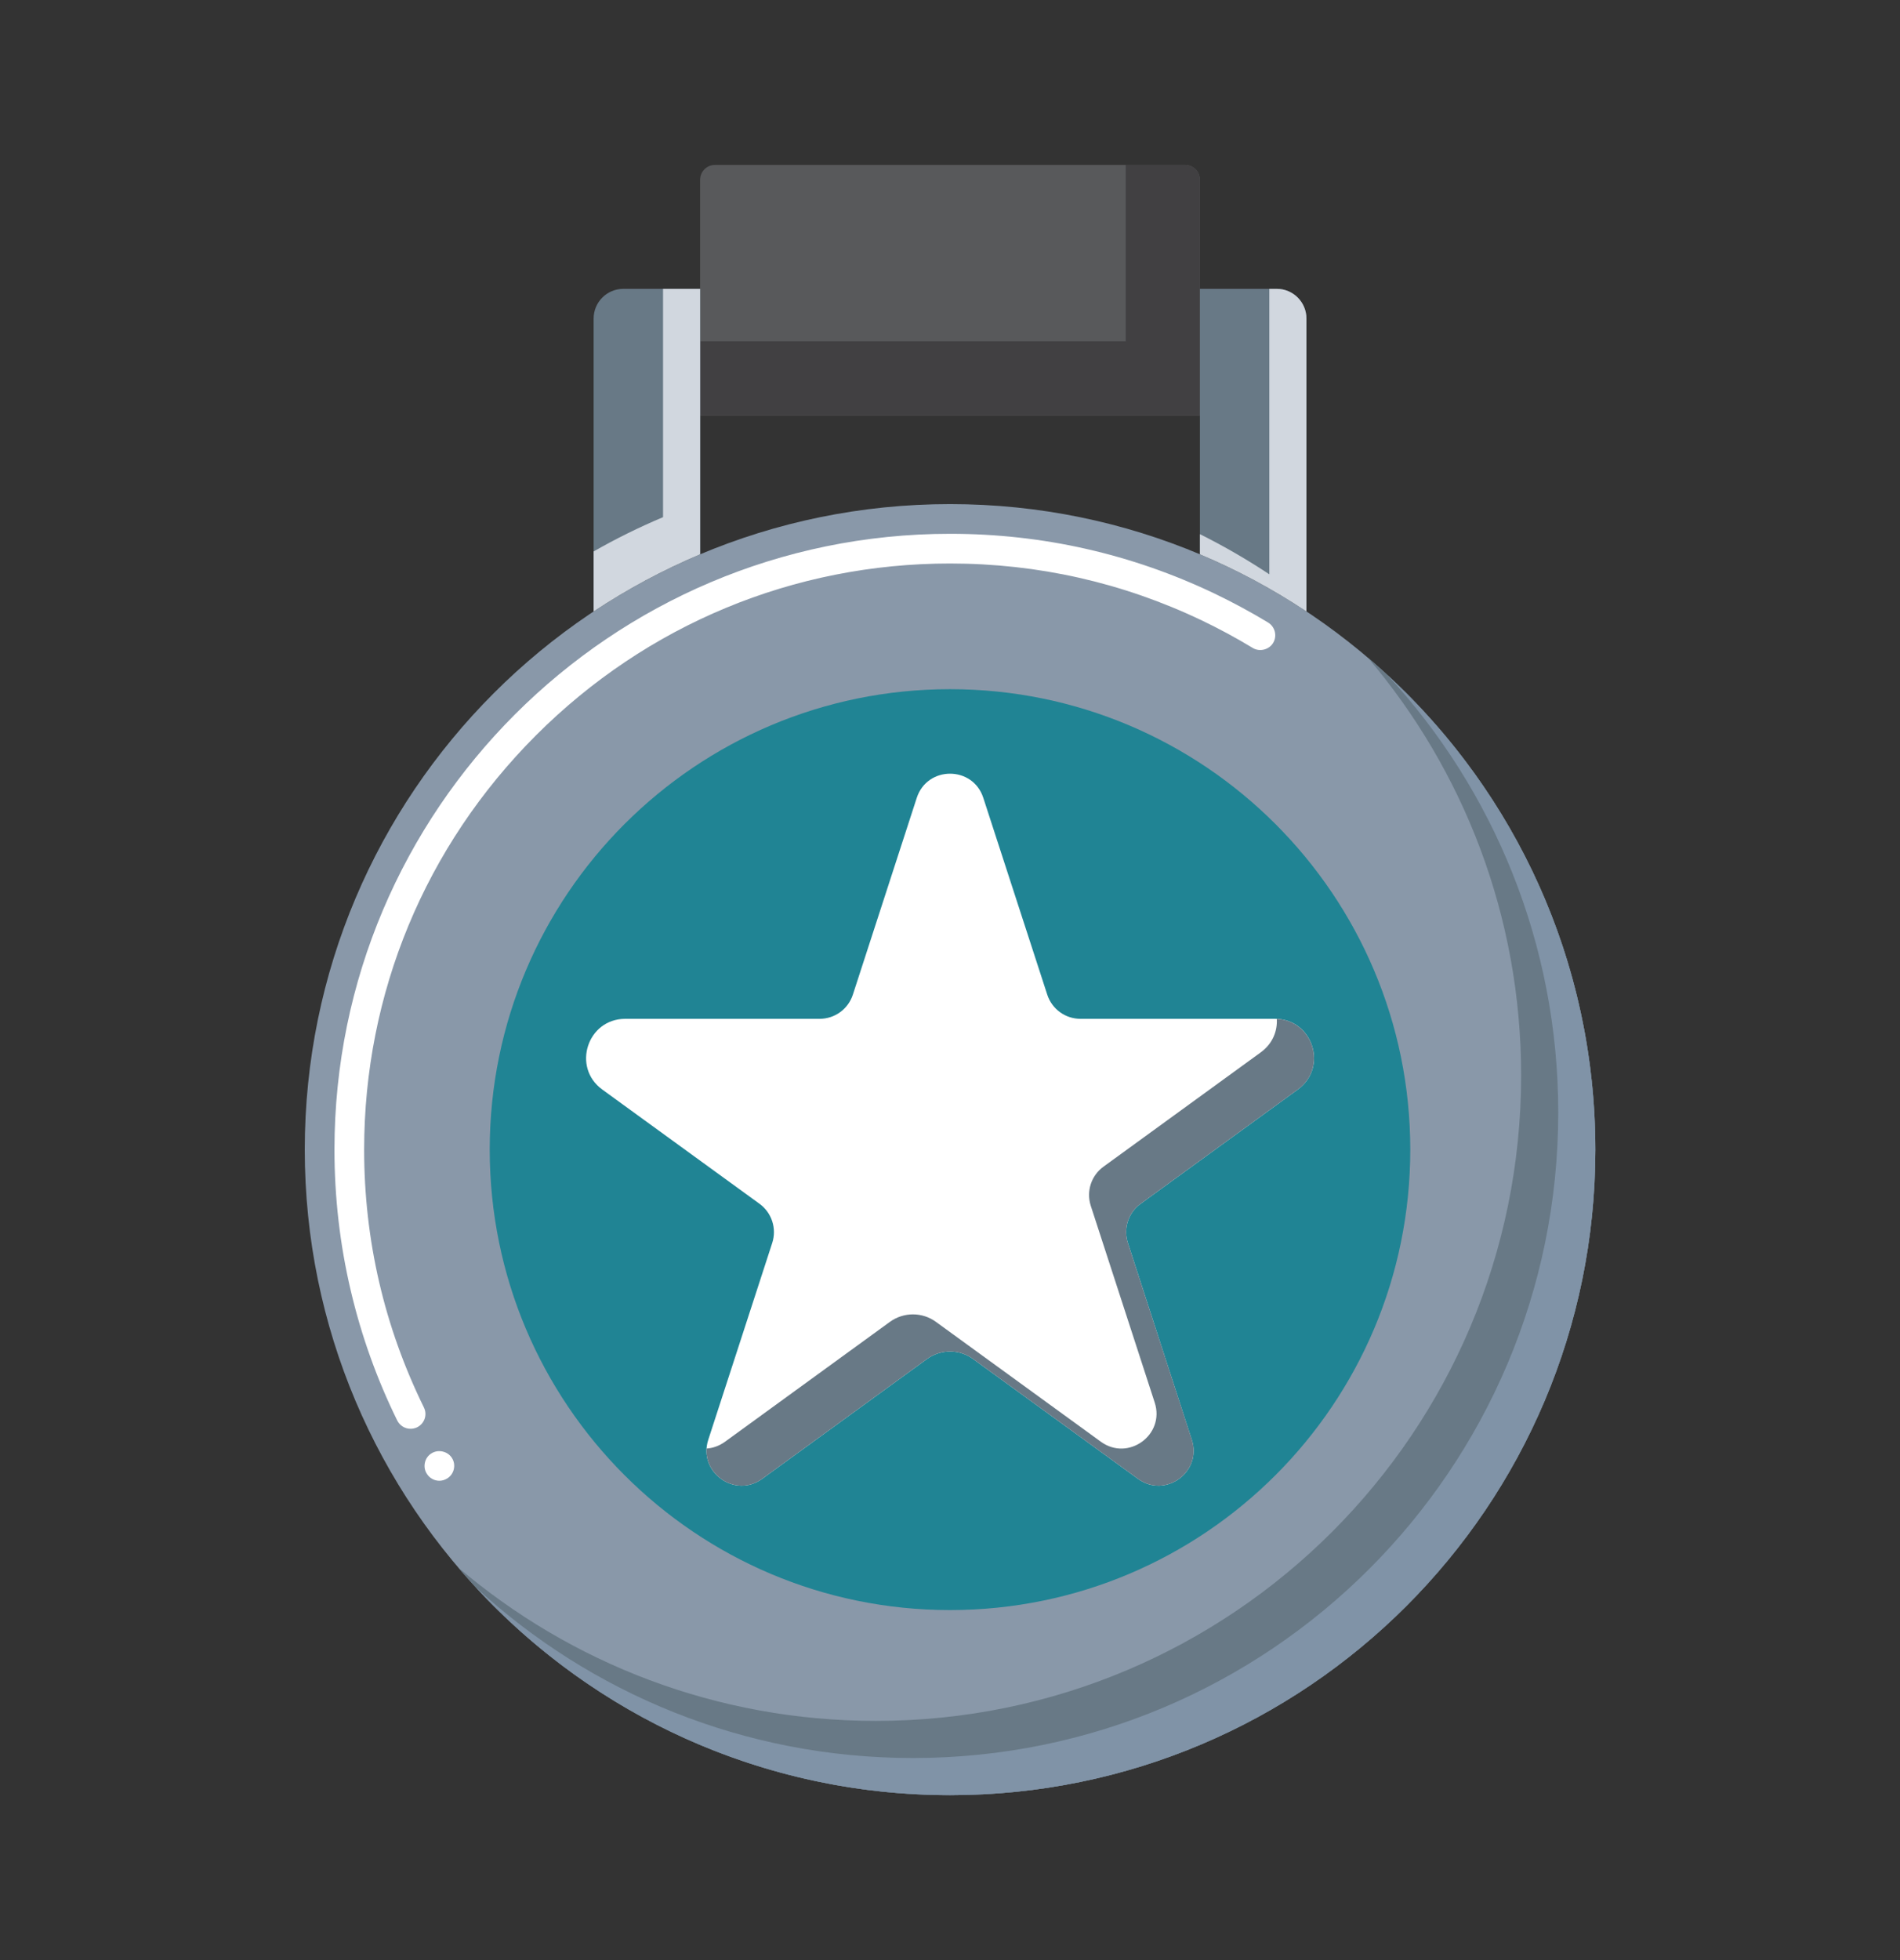
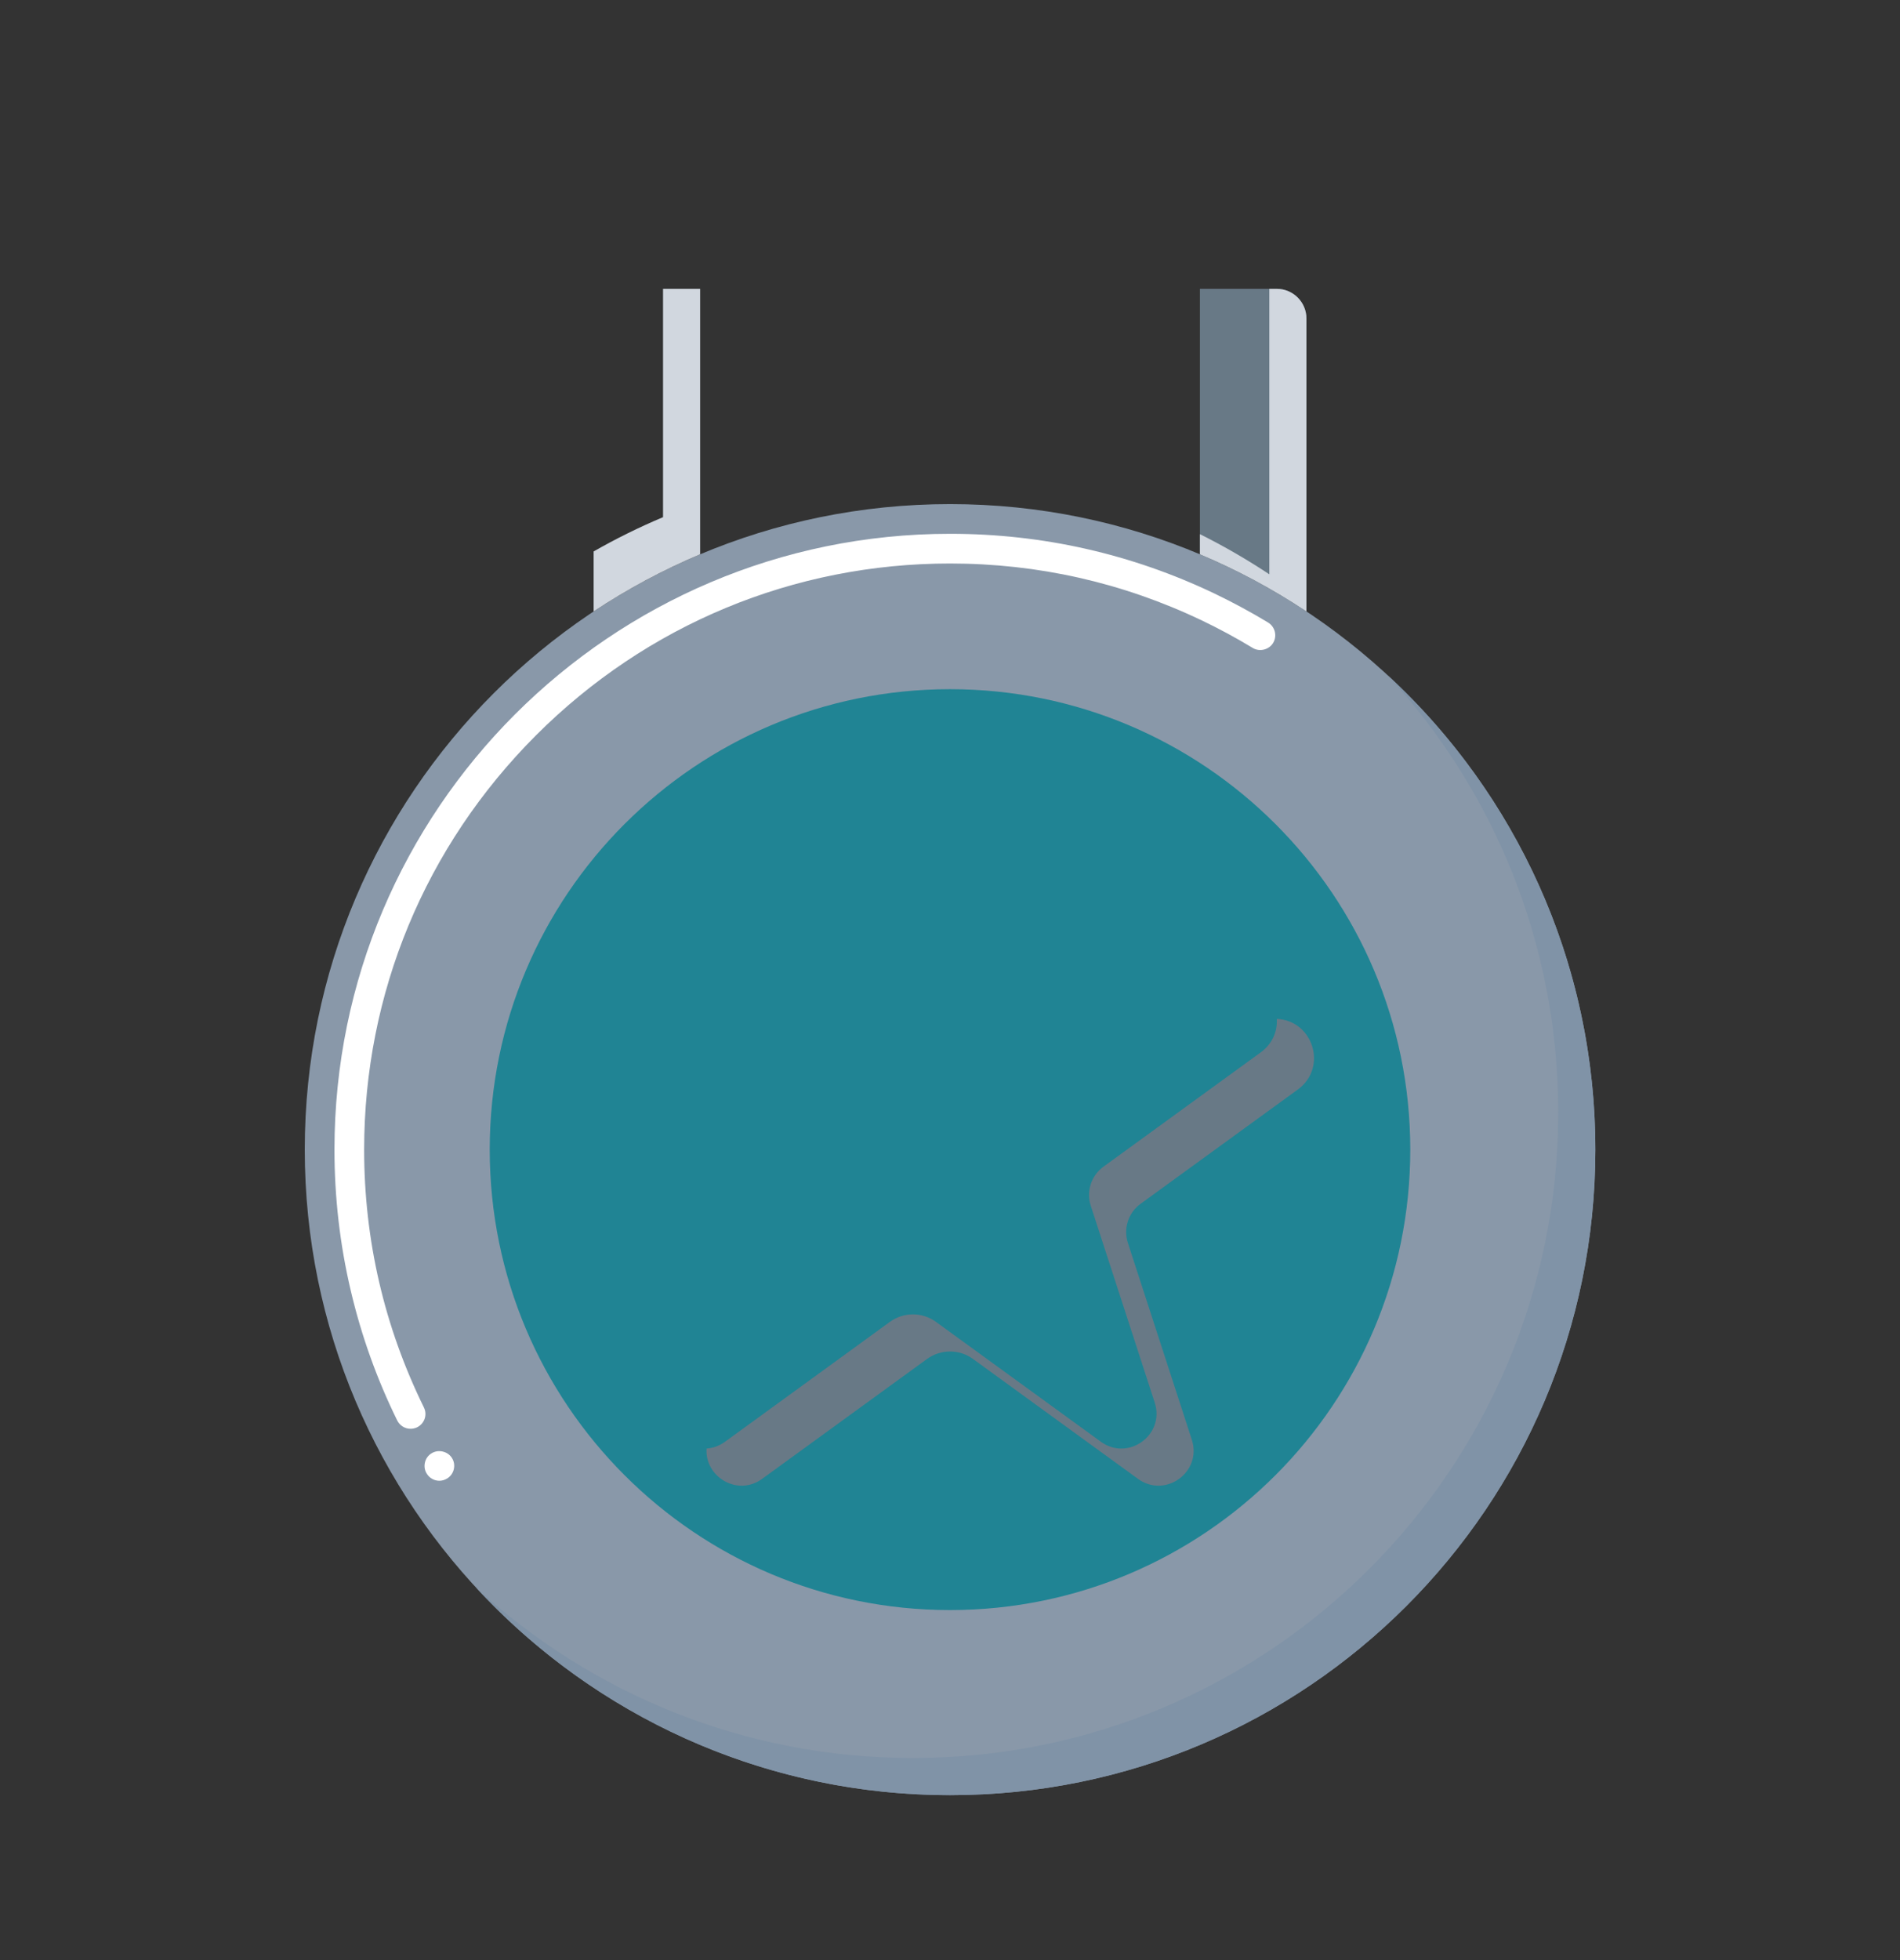
<svg xmlns="http://www.w3.org/2000/svg" width="32" height="33" viewBox="0 0 32 33" fill="none">
  <rect x="0" y="0" width="32" height="33" fill="#333333" stroke="none" />
-   <path d="M20.209 3.027V6.996H11.791V3.027C11.791 2.889 11.903 2.777 12.041 2.777H19.959C20.097 2.777 20.209 2.889 20.209 3.027Z" fill="#58595B" />
-   <path d="M19.959 2.777H18.959V5.746H11.791V6.996H20.209V3.027C20.209 2.889 20.097 2.777 19.959 2.777Z" fill="#414042" />
  <path d="M16.001 30.223C22.003 30.223 26.869 25.357 26.869 19.355C26.869 13.353 22.003 8.487 16.001 8.487C9.999 8.487 5.133 13.353 5.133 19.355C5.133 25.357 9.999 30.223 16.001 30.223Z" fill="#8998A9" />
  <path d="M7.4 24.93C7.313 24.93 7.233 24.885 7.188 24.811C7.152 24.755 7.142 24.688 7.157 24.622C7.172 24.558 7.21 24.503 7.268 24.468C7.382 24.396 7.542 24.434 7.612 24.547C7.648 24.604 7.658 24.671 7.643 24.736C7.628 24.801 7.588 24.856 7.532 24.891C7.492 24.916 7.447 24.93 7.4 24.93ZM6.915 24.055C6.819 24.055 6.733 24.001 6.69 23.915C6.348 23.22 6.085 22.485 5.908 21.731C5.725 20.957 5.633 20.157 5.633 19.355C5.633 13.639 10.284 8.987 16 8.987H16.002C17.559 8.987 19.058 9.326 20.457 9.994C20.763 10.141 21.067 10.305 21.358 10.481C21.475 10.553 21.513 10.706 21.442 10.825C21.373 10.939 21.214 10.979 21.099 10.909C20.82 10.74 20.533 10.585 20.24 10.445C18.91 9.81 17.483 9.487 16 9.487C13.369 9.487 10.892 10.515 9.027 12.38C7.16 14.248 6.133 16.724 6.133 19.355C6.133 20.876 6.472 22.337 7.139 23.695V23.696C7.169 23.755 7.173 23.823 7.152 23.886C7.13 23.949 7.085 24 7.025 24.03C6.99 24.046 6.953 24.055 6.915 24.055Z" fill="white" />
-   <path d="M23.036 11.07C24.647 12.966 25.619 15.422 25.619 18.105C25.619 24.107 20.753 28.973 14.751 28.973C12.068 28.973 9.613 28.001 7.717 26.39C9.71 28.735 12.682 30.223 16.001 30.223C22.003 30.223 26.869 25.357 26.869 19.355C26.869 16.036 25.381 13.064 23.036 11.07Z" fill="#687986" />
  <path d="M23.367 11.364C25.153 13.3 26.244 15.888 26.244 18.73C26.244 24.732 21.378 29.598 15.376 29.598C12.534 29.598 9.946 28.507 8.01 26.721C9.996 28.874 12.841 30.223 16.001 30.223C22.003 30.223 26.869 25.357 26.869 19.355C26.869 16.195 25.52 13.35 23.367 11.364Z" fill="#8093A7" />
  <path d="M22.003 10.294V5.363C22.003 5.087 21.779 4.863 21.503 4.863H20.209V9.332C20.84 9.597 21.44 9.92 22.003 10.294Z" fill="#687986" />
  <path d="M21.503 4.863H21.378V9.669C21.004 9.421 20.614 9.195 20.209 8.993V9.332C20.84 9.597 21.44 9.92 22.003 10.294V5.363C22.003 5.087 21.779 4.863 21.503 4.863Z" fill="#D1D7DF" />
-   <path d="M11.792 9.332V4.863H10.498C10.222 4.863 9.998 5.087 9.998 5.363V10.294C10.562 9.92 11.162 9.597 11.792 9.332Z" fill="#687986" />
  <path d="M11.167 4.863V8.707C10.765 8.876 10.374 9.069 9.998 9.284V10.294C10.562 9.92 11.162 9.597 11.792 9.332V4.863H11.167Z" fill="#D1D7DF" />
  <path d="M16 27.107C20.281 27.107 23.752 23.636 23.752 19.355C23.752 15.074 20.281 11.603 16 11.603C11.719 11.603 8.248 15.074 8.248 19.355C8.248 23.636 11.719 27.107 16 27.107Z" fill="#208494" />
-   <path d="M16.561 13.433L17.638 16.746C17.717 16.989 17.943 17.153 18.198 17.153H21.472C22.109 17.153 22.374 17.968 21.858 18.343L19.21 20.267C19.003 20.417 18.917 20.683 18.996 20.926L20.072 24.239C20.249 24.782 19.628 25.233 19.166 24.898L16.387 22.879C16.157 22.712 15.845 22.712 15.614 22.879L12.836 24.898C12.374 25.233 11.753 24.782 11.929 24.239L13.006 20.926C13.085 20.683 12.998 20.417 12.792 20.267L10.143 18.343C9.628 17.968 9.893 17.153 10.53 17.153H13.803C14.059 17.153 14.285 16.989 14.364 16.746L15.44 13.433C15.617 12.89 16.385 12.89 16.561 13.433Z" fill="white" />
  <path d="M21.504 17.154C21.516 17.359 21.434 17.572 21.233 17.718L18.585 19.642C18.378 19.792 18.292 20.058 18.371 20.301L19.448 23.614C19.624 24.157 19.003 24.608 18.541 24.273L15.762 22.254C15.532 22.087 15.22 22.087 14.989 22.254L12.211 24.273C12.111 24.345 12.005 24.381 11.9 24.387C11.867 24.859 12.417 25.202 12.836 24.898L15.614 22.879C15.845 22.712 16.157 22.712 16.387 22.879L19.166 24.898C19.628 25.233 20.249 24.782 20.073 24.239L18.996 20.926C18.917 20.683 19.003 20.417 19.21 20.267L21.858 18.343C22.365 17.975 22.118 17.181 21.504 17.154Z" fill="#687986" />
</svg>